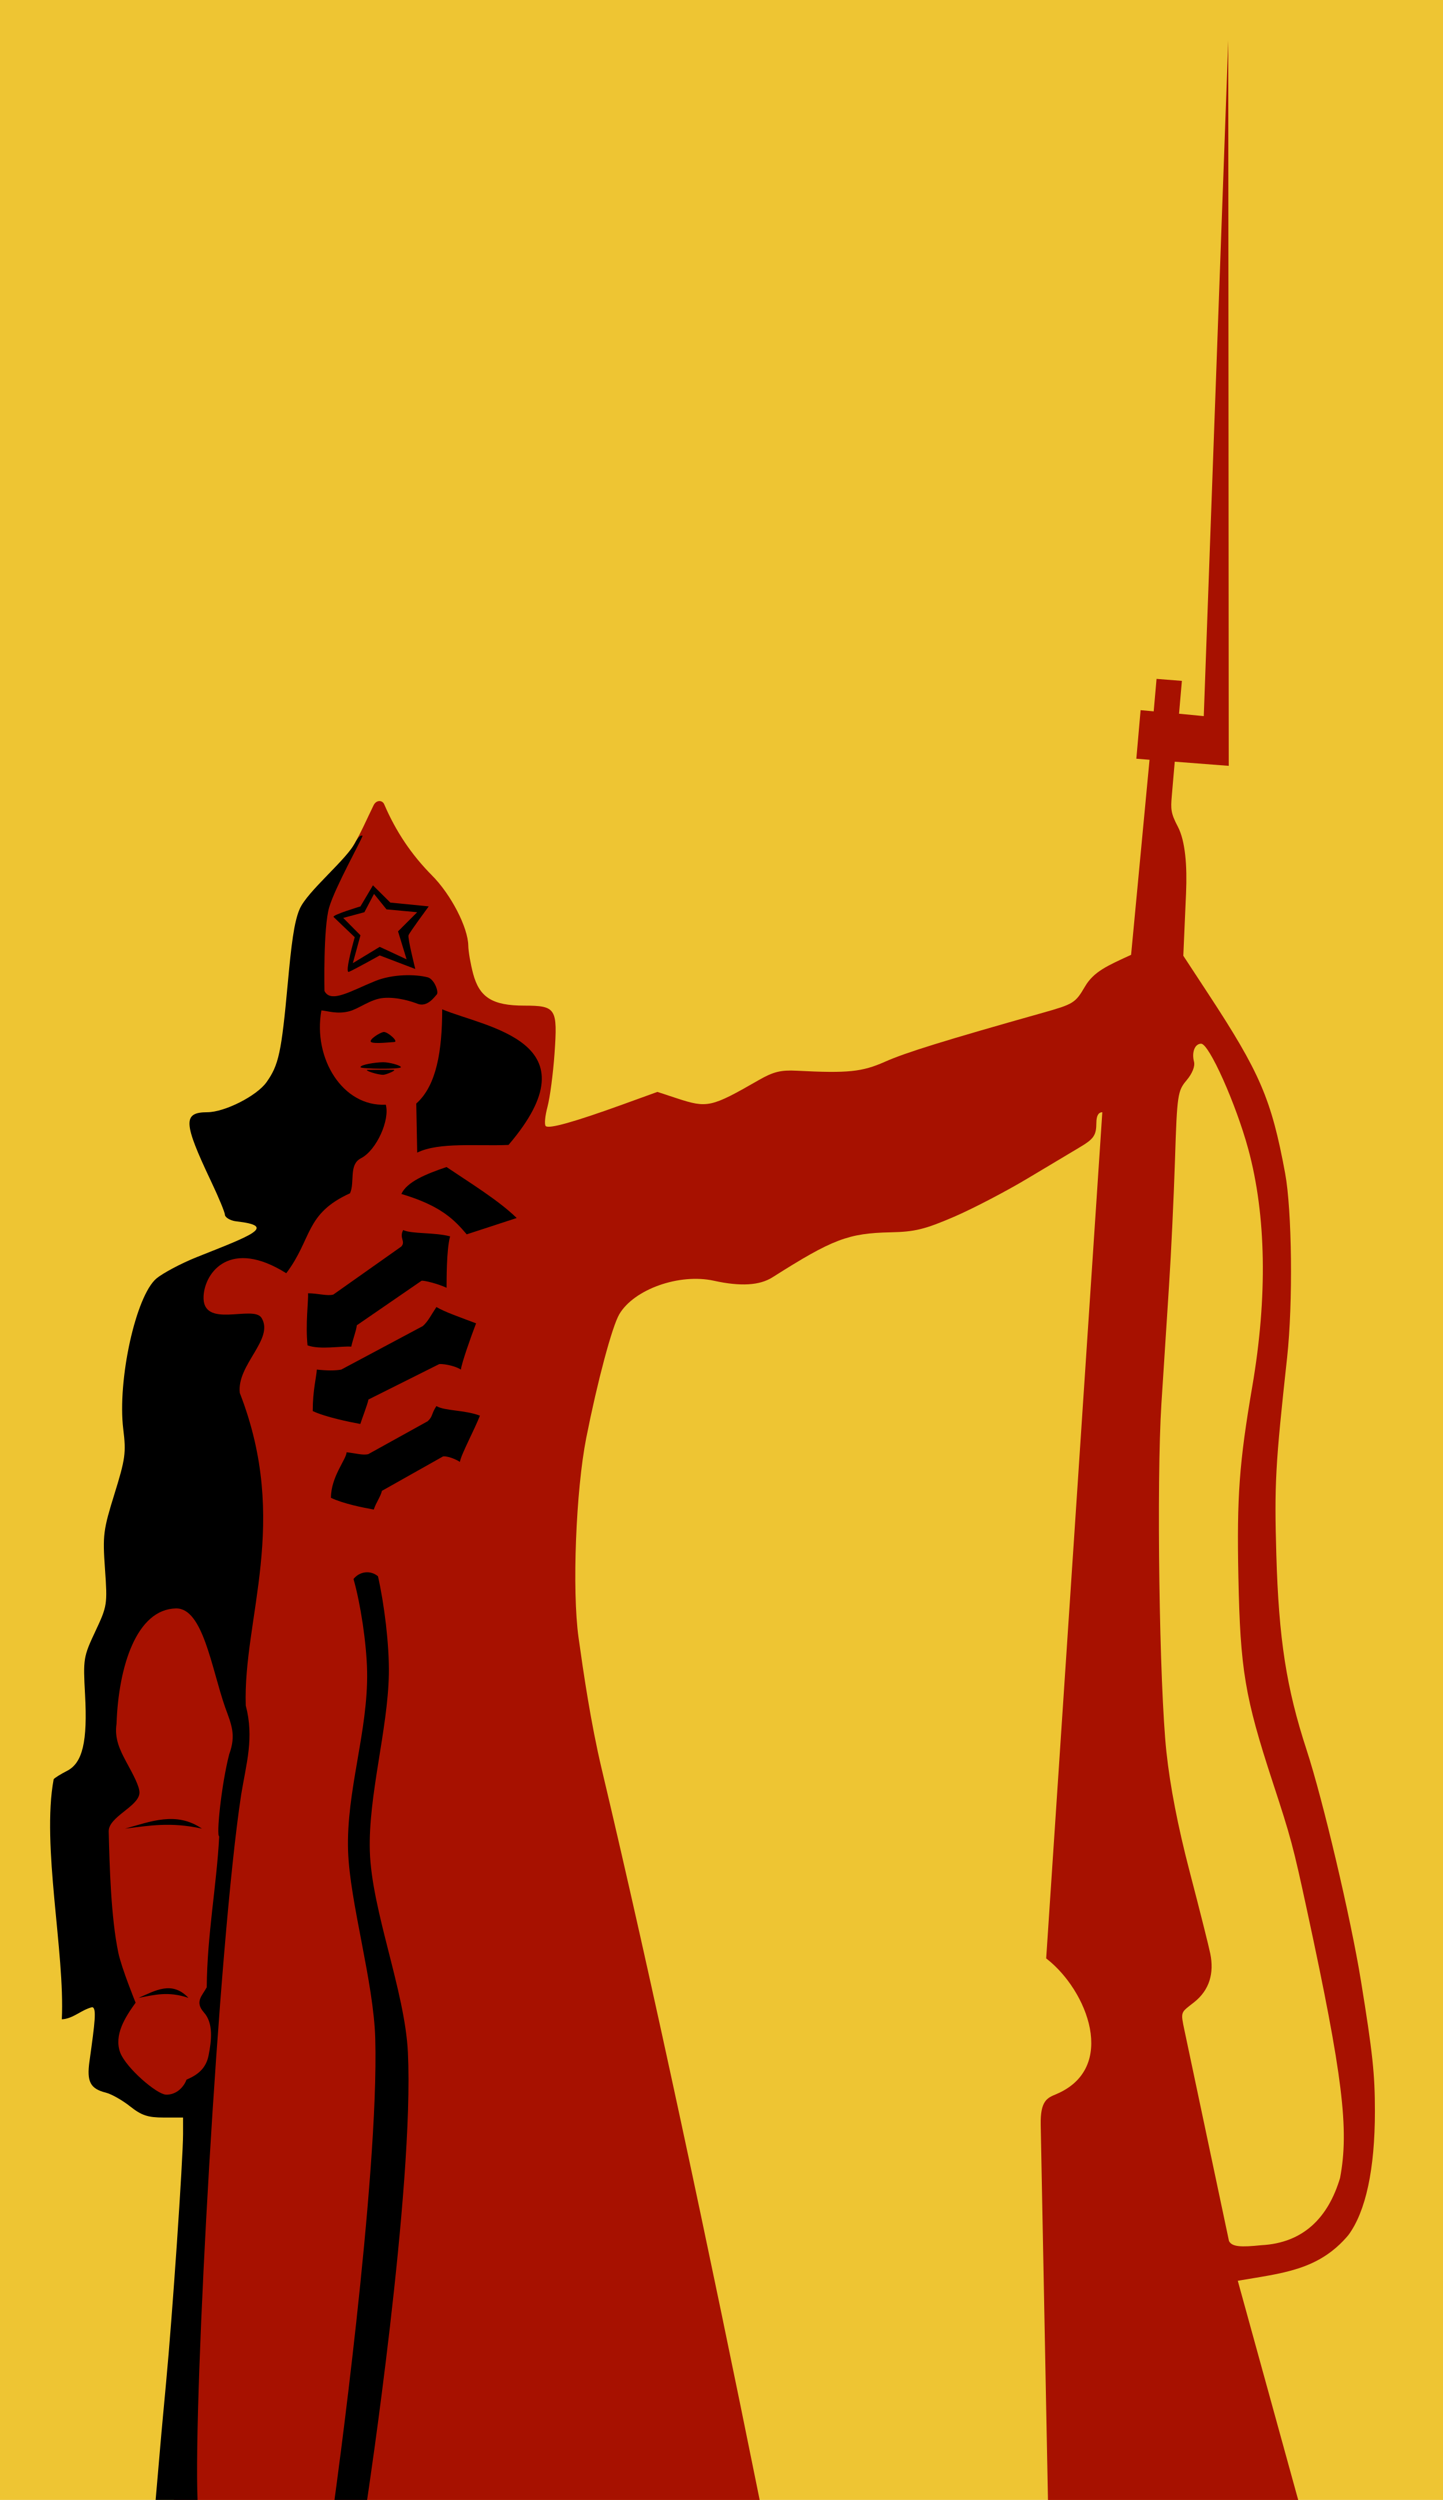
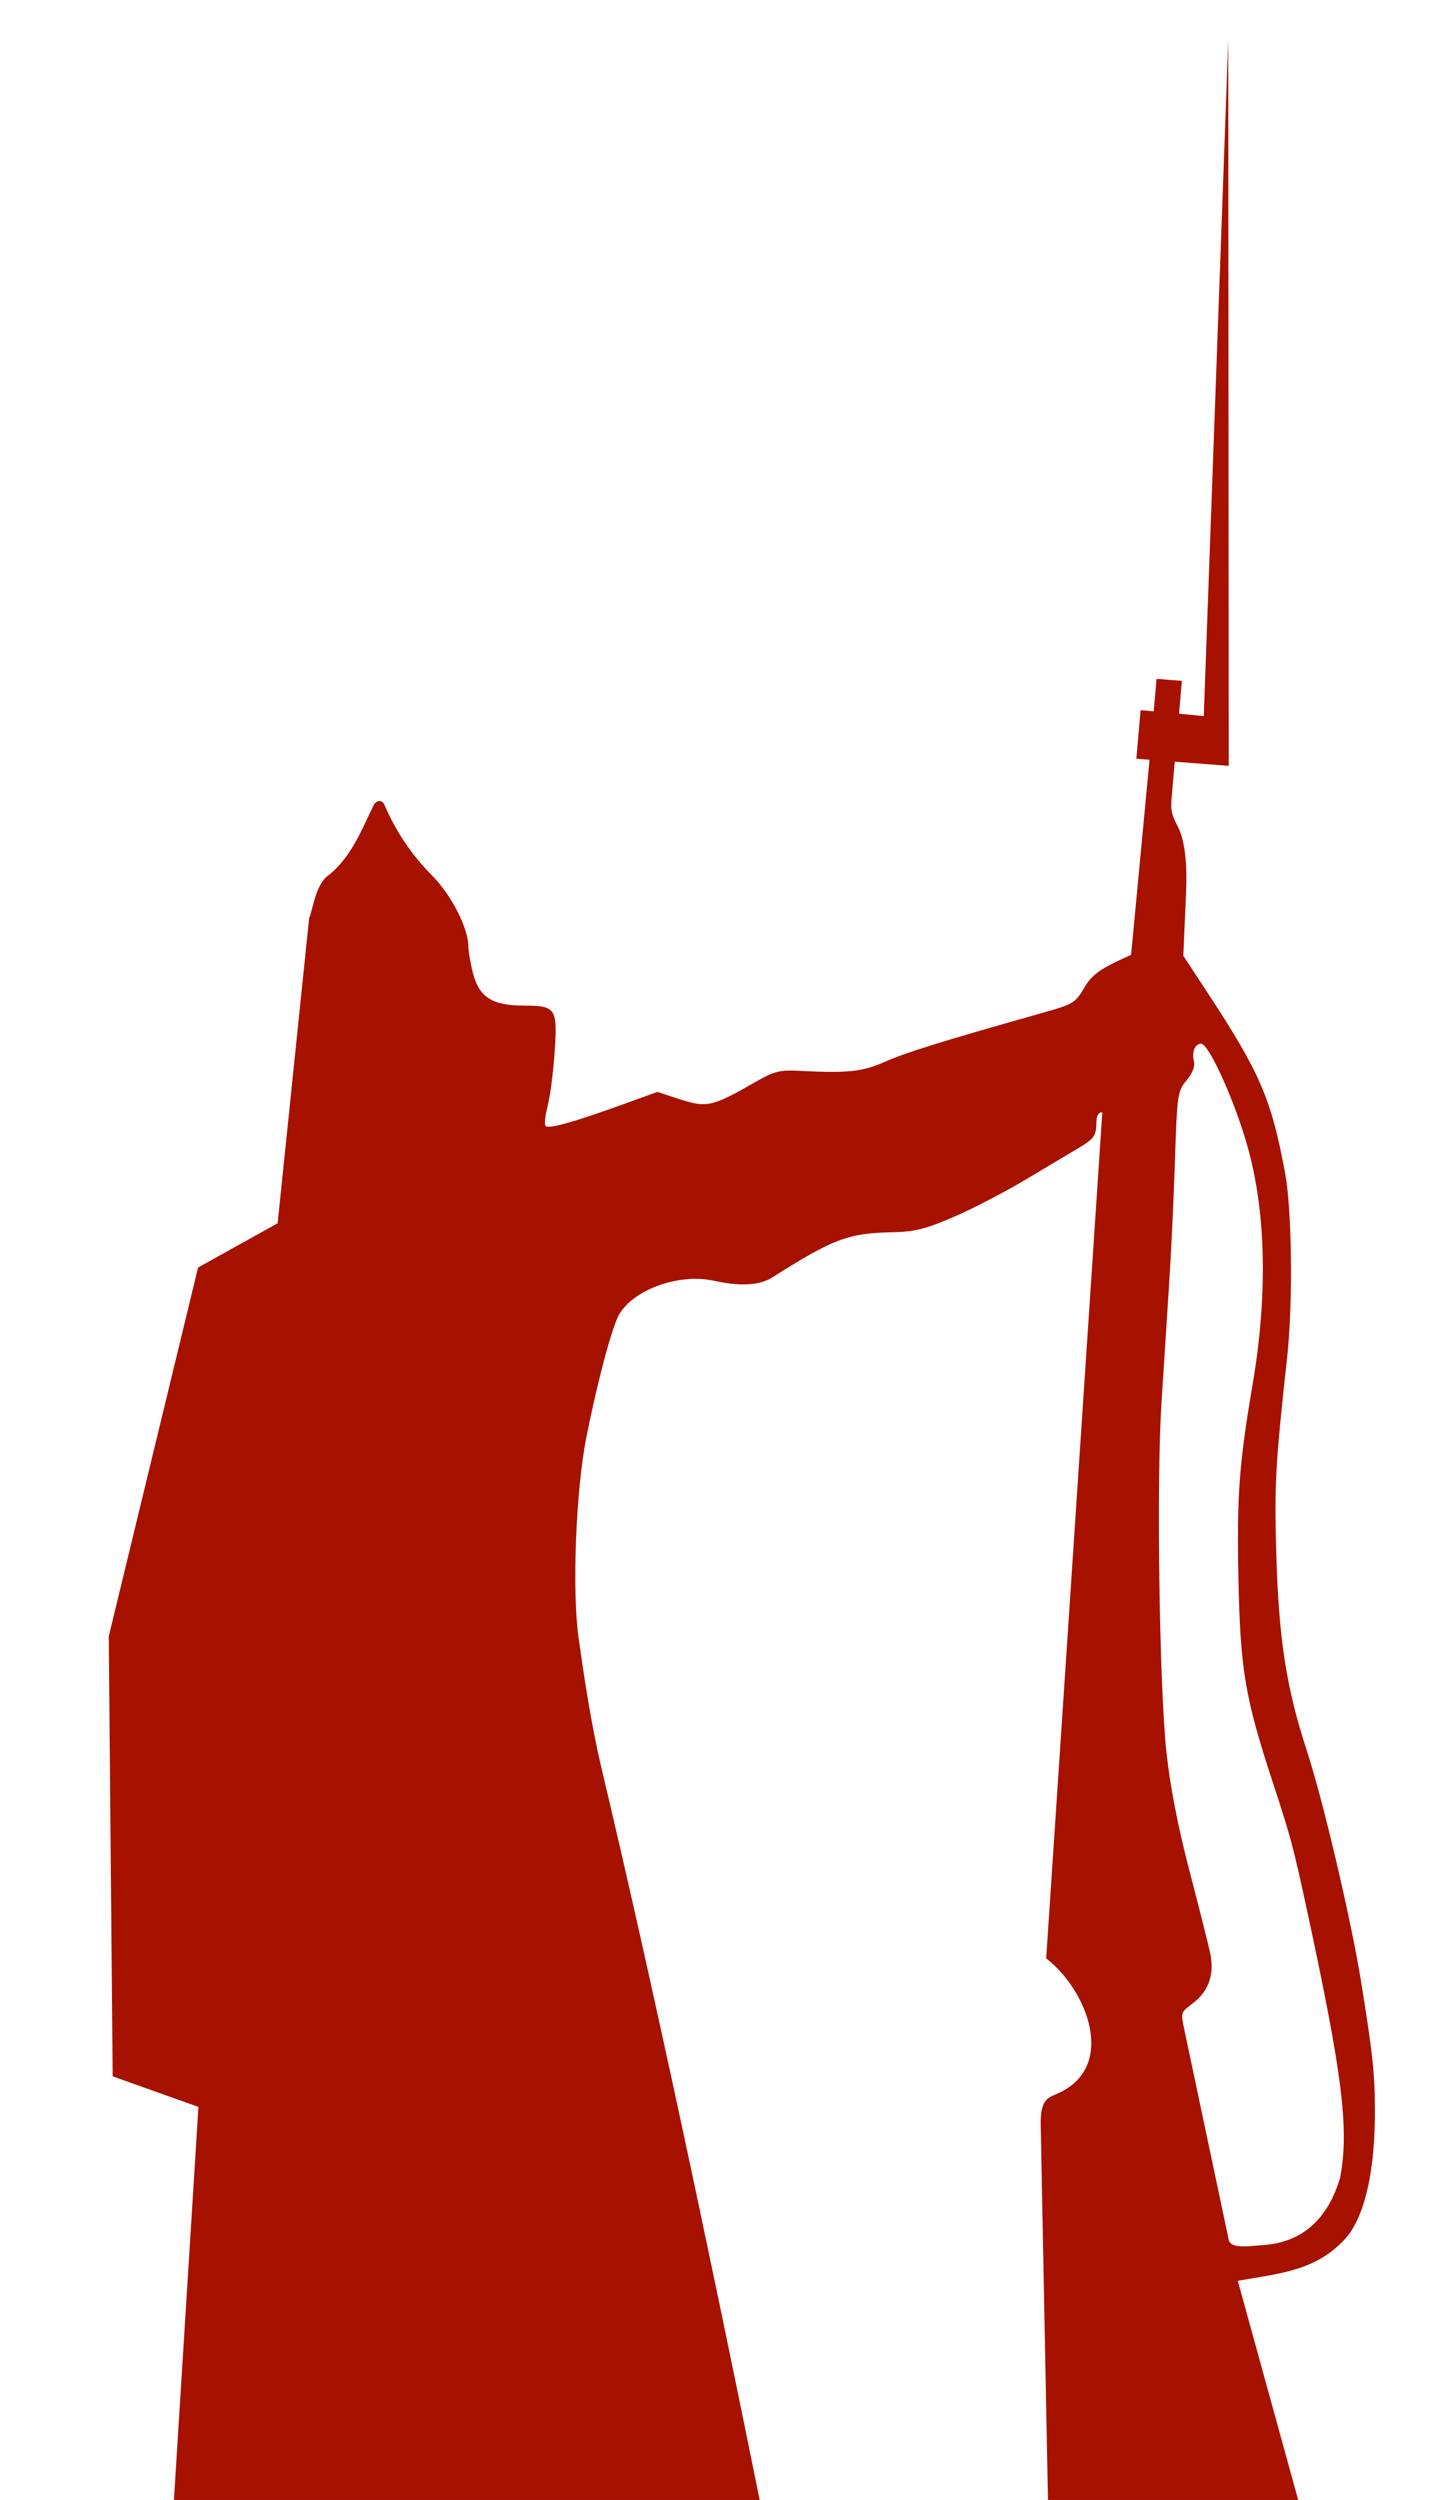
<svg xmlns="http://www.w3.org/2000/svg" width="462.007" height="800" viewBox="0 0 462.007 800">
-   <path fill="#eec533" d="M0 0h462.008v799.984H0z" />
  <path d="M393.255 12.91l-7.844 216.25-7.92-.762.914-10.51-8.111-.647-.914 10.395-4.189-.38-1.37 15.536 4.226.342-5.902 62.412c-7.503 3.456-11.945 5.328-14.775 10.167-3.063 5.238-3.655 5.61-13.48 8.377-31.24 8.8-43.923 12.73-50.492 15.65-7.36 3.272-11.897 3.749-28.293 2.894-5.11-.266-7.528.334-12.185 3.009-15.227 8.744-16.434 9.02-26.198 5.826l-6.245-2.057-11.043 3.999c-15.67 5.668-23.731 7.912-24.713 6.93-.468-.467-.215-3.23.57-6.169.787-2.938 1.797-10.58 2.248-16.983 1.021-14.536.524-15.377-9.71-15.384-10.115-.006-14.317-2.604-16.336-10.167-.838-3.137-1.535-7.191-1.562-9.024-.085-5.793-5.5-16.316-11.576-22.429-6.637-6.678-11.62-14.13-15.345-22.81-.596-1.386-2.524-1.46-3.39.305-4.153 8.472-7.37 17.16-15.193 23-3.633 3.519-4.374 10.921-5.445 13.061l-10.091 97.71-25.475 14.166L34.82 523.623l1.256 140.816 27.455 9.786L55.686 800h187.539c-16.04-79.386-34.268-165.223-50.57-233.88-3.47-14.618-5.811-30.56-7.425-42.116-2.102-15.057-.853-47.068 2.476-63.896 3.567-18.038 8.272-35.648 10.586-39.564 4.72-7.992 19.215-13.132 30.272-10.7 8.553 1.88 14.63 1.522 18.773-1.105 19.292-12.232 24.262-14.115 37.889-14.393 7.656-.157 10.917-.967 20.105-4.913 6.032-2.59 16.725-8.155 23.761-12.375 7.037-4.22 14.44-8.635 16.45-9.825 4.692-2.775 5.461-3.874 5.484-7.958.012-2.206.66-3.351 1.904-3.351l-17.973 270.779c13.266 10.2 22.977 35.12 3.198 43.448-2.784 1.172-5.102 1.978-4.95 9.786L335.528 800h80.118l-19.344-70.141c14.031-2.446 25.857-3.227 35.413-14.623 5.581-7.567 8.492-21.1 8.492-39.602 0-11.908-.717-18.646-4.494-41.886-3.256-20.036-12.16-57.806-17.364-73.721-6.5-19.882-8.922-35.453-9.71-62.64-.65-22.459-.308-28.536 3.465-63.059 1.896-17.34 1.561-46.99-.647-58.908-4.384-23.661-8-32.122-24.751-57.613l-7.844-11.957.875-20.03c.382-8.72-.217-16.75-2.665-21.362-2.241-4.221-2.25-5.657-1.904-9.672l.952-11.042 17.288 1.332zm-8.682 321.08c2.542 0 11.158 19.272 15.08 33.7 5.76 21.194 6.203 47.308 1.294 75.968-4.197 24.507-4.975 35.402-4.455 60.926.607 29.786 2.051 38.449 11.043 65.876 5.79 17.662 6.472 20.165 11.043 41.354 11.326 52.498 13.414 69.631 10.472 85.145-3.79 12.694-11.75 20.802-25.17 21.514-6.564.68-9.421.555-10.396-1.333l-14.242-67.361c-1.312-6.212-1.242-5.646 3.047-9.025 5.042-3.973 6.442-9.414 5.217-15.536-.47-2.346-3.436-14.135-6.588-26.198-3.807-14.57-6.295-27.456-7.464-38.384-2.27-21.239-3.21-86.42-1.599-111.495.69-10.723 1.776-27.721 2.437-37.774.661-10.053 1.517-28.152 1.904-40.211.673-21.004.864-22.067 3.732-25.475 1.81-2.15 2.733-4.48 2.36-5.902-.8-3.06.272-5.788 2.285-5.788z" fill="#a71100" />
-   <path d="M119.408 283.31l-3.998 6.74s-9.221 2.773-8.606 3.389c.616.615 6.778 6.473 6.778 6.473s-3.404 11.696-1.866 11.08c1.539-.615 9.863-5.254 9.863-5.254l11.385 4.341s-2.478-9.853-2.17-10.776c.308-.923 6.473-9.253 6.473-9.253l-12.3-1.219-5.559-5.521zm.343 2.741l3.998 4.95 9.825.914-6.131 6.131 2.742 8.949-8.606-3.999-8.606 5.217 2.437-8.91-5.521-5.56 6.778-1.828 3.084-5.864z" />
-   <path d="M50.638 790.64c.445-5.528 1.592-18.277 2.55-28.33 1.948-20.454 5.425-71.364 5.425-79.44v-5.247H52.39c-5.044 0-7.077-.677-10.735-3.574-2.482-1.966-5.965-3.94-7.741-4.385-5.006-1.256-6.185-3.5-5.267-10.024 1.784-12.676 2.305-17.03.903-17.343-3.505.818-6.104 3.721-9.757 3.892 1.036-21.397-6.545-55.603-2.611-76.83.335-.437 2.254-1.634 4.265-2.66 5.01-2.556 6.62-9.383 5.782-24.506-.629-11.34-.514-12.041 3.276-20.106 3.833-8.156 3.908-8.634 3.109-19.986-.764-10.852-.561-12.458 3.032-24.022 3.482-11.21 3.753-13.184 2.829-20.662-1.939-15.696 4.005-42.737 10.616-48.3 1.915-1.611 7.739-4.776 13.008-6.871 17.277-6.87 25.882-9.924 12.572-11.403-2.038-.227-3.656-1.346-3.656-2.097 0-.752-1.991-5.563-4.426-10.693-8.92-18.798-9.102-22.108-1.212-22.133 5.566-.017 15.822-5.214 18.945-9.6 3.926-5.514 4.78-9.472 6.81-31.582 1.143-12.435 2.002-19.61 3.774-23.762 2.511-5.884 15.35-16.058 18.046-21.732 1.087-1.854 1.654-1.973 2.133-1.8-.493 1.682-8.72 16.33-10.674 22.849-1.955 6.518-1.524 26.822-1.524 26.822 2.025 4.088 8.649-.12 16.288-3.198 5.63-2.27 12.856-2.173 16.74-1.178 2.141.547 3.725 4.833 2.882 5.56-.517.445-2.901 4.187-6.132 2.906-1.43-.567-6.335-2.265-10.967-1.845-4.052.367-7.7 3.398-10.818 4.237-3.91 1.051-6.985-.112-8.976-.263-2.78 15.32 6.815 30.908 20.609 30.17 1.374 4.818-2.928 14.589-7.969 17.161-3.95 2.016-1.882 7.61-3.47 11.184-14.471 6.582-12.046 14.472-20.423 25.592-17.854-11.228-26.057-.417-26.472 7.309-.577 10.766 15.912 2.702 18.55 6.975 4.186 6.778-8.026 15.035-6.953 24.041 16.148 41.416 1.001 72.014 1.909 100.01 2.719 10.366.2 18.327-1.476 28.562-7.264 47.588-15.353 193.562-13.952 225.647H49.83z" />
-   <path d="M56.342 514.701c-12.638.265-18.403 18.6-19.033 36.912-.687 4.708.994 8.254 3.184 12.323 2.045 3.766 4.284 7.82 4.155 9.848-.276 4.36-9.967 7.582-9.847 12.309.27 10.54.688 27.352 3.078 38.773 1.04 4.972 5.539 16.002 5.539 16.002-3.346 4.652-7.004 10.307-4.924 16.001 1.964 4.963 11.654 13.282 14.605 13.42 3.007.146 5.577-2.009 6.628-4.803 3.825-1.604 6.224-3.738 7.043-7.667.961-4.819 1.596-10.372-1.458-13.802-3.09-3.47-.544-5.382.877-8.073.16-17.072 3.11-31.97 4-48.312-.99 0 .656-16.4 3.198-26.262 2.265-6.195.704-9.517-1.32-15.074-4.355-12.528-7.1-31.776-15.725-31.595z" fill="#a71100" />
-   <path d="M44.34 639.33c5.02-.935 9.457-2.215 16.002 0-5.334-5.627-10.667-2.261-16.001 0zM40.033 585.17c7.72-.934 14.548-2.214 24.617 0-8.205-5.627-16.411-2.26-24.617 0zM118.81 333.452c.899.687 6.718.012 7.385 0 1.638-.03-2.135-3.372-3.362-3.208-1.258.168-4.903 2.535-4.023 3.208zM115.425 341.51c.057.555 12.89.728 12.924 0 .028-.597-3.827-1.614-5.698-1.596-2.34.023-7.311.772-7.226 1.596zM117.887 342.35h8c1.474 0-2.067 1.49-3.076 1.58-1.599.143-6.896-1.58-4.924-1.58zM107.092 799.985s14.302-103.06 13.056-147.603c-.509-18.198-8.158-43.623-8.704-60.056-.637-19.165 6.446-38.273 6.093-57.445-.165-8.972-2.097-21.693-4.352-29.593 1.955-2.462 5.433-2.9 7.833-.87 1.979 8.704 3.65 21.902 3.482 31.334-.315 17.616-6.62 38.963-6.093 56.574.571 19.095 11.239 44.765 12.186 64.408 2.082 43.21-13.056 143.25-13.056 143.25zM100.13 451.543c.004-6.76 1.206-10.987 1.305-13.273 3.168.354 5.977.378 7.833 0l26.112-13.926c1.688-1.482 2.721-3.667 4.351-6.093 2.613 1.585 7.825 3.367 12.696 5.222-1.671 4.346-4.605 12.648-4.862 14.797-2.383-1.474-6.298-1.913-6.963-1.741l-22.63 11.315c-.365 1.74-1.877 5.587-2.611 7.833-3.327-.601-11.277-2.23-15.232-4.134zM98.463 430.526c-.704-6.722.313-14.392.171-16.676 3.188.02 6.292.98 8.098.41l21.74-15.352c1.525-1.65-.754-2.7.614-5.284 2.764 1.303 9.98.683 15.018 2.018-1.207 4.497-1.1 14.292-1.132 16.455-2.524-1.215-7.386-2.473-8.03-2.233l-20.705 14.238c-.18 1.769-1.282 4.522-1.777 6.832-3.371-.25-9.865 1.072-13.997-.408zM105.96 479.306c.006-6.76 4.916-12.286 5.014-14.572 3.169.354 5.054.993 6.91.615l19.034-10.54c1.689-1.482 1.183-2.436 2.813-4.862 2.613 1.584 9.056 1.212 13.926 3.068-1.67 4.345-6.142 12.648-6.4 14.796-2.383-1.473-4.76-1.912-5.424-1.74l-19.553 11.006c-.364 1.741-1.877 3.741-2.61 5.987-3.328-.6-9.755-1.854-13.71-3.758zM128.503 382.072c12.75 3.783 17.02 8.337 20.925 12.924l16.002-5.23c-5.802-5.665-15.178-11.388-22.464-16.31-6.667 2.257-12.658 4.738-14.463 8.616zM133.58 368.84l-.307-15.694c6.549-5.8 8.29-17.01 8.308-30.157 13.992 5.853 49.57 10.24 21.233 43.39-10.01.452-22.213-.98-29.233 2.46z" />
</svg>